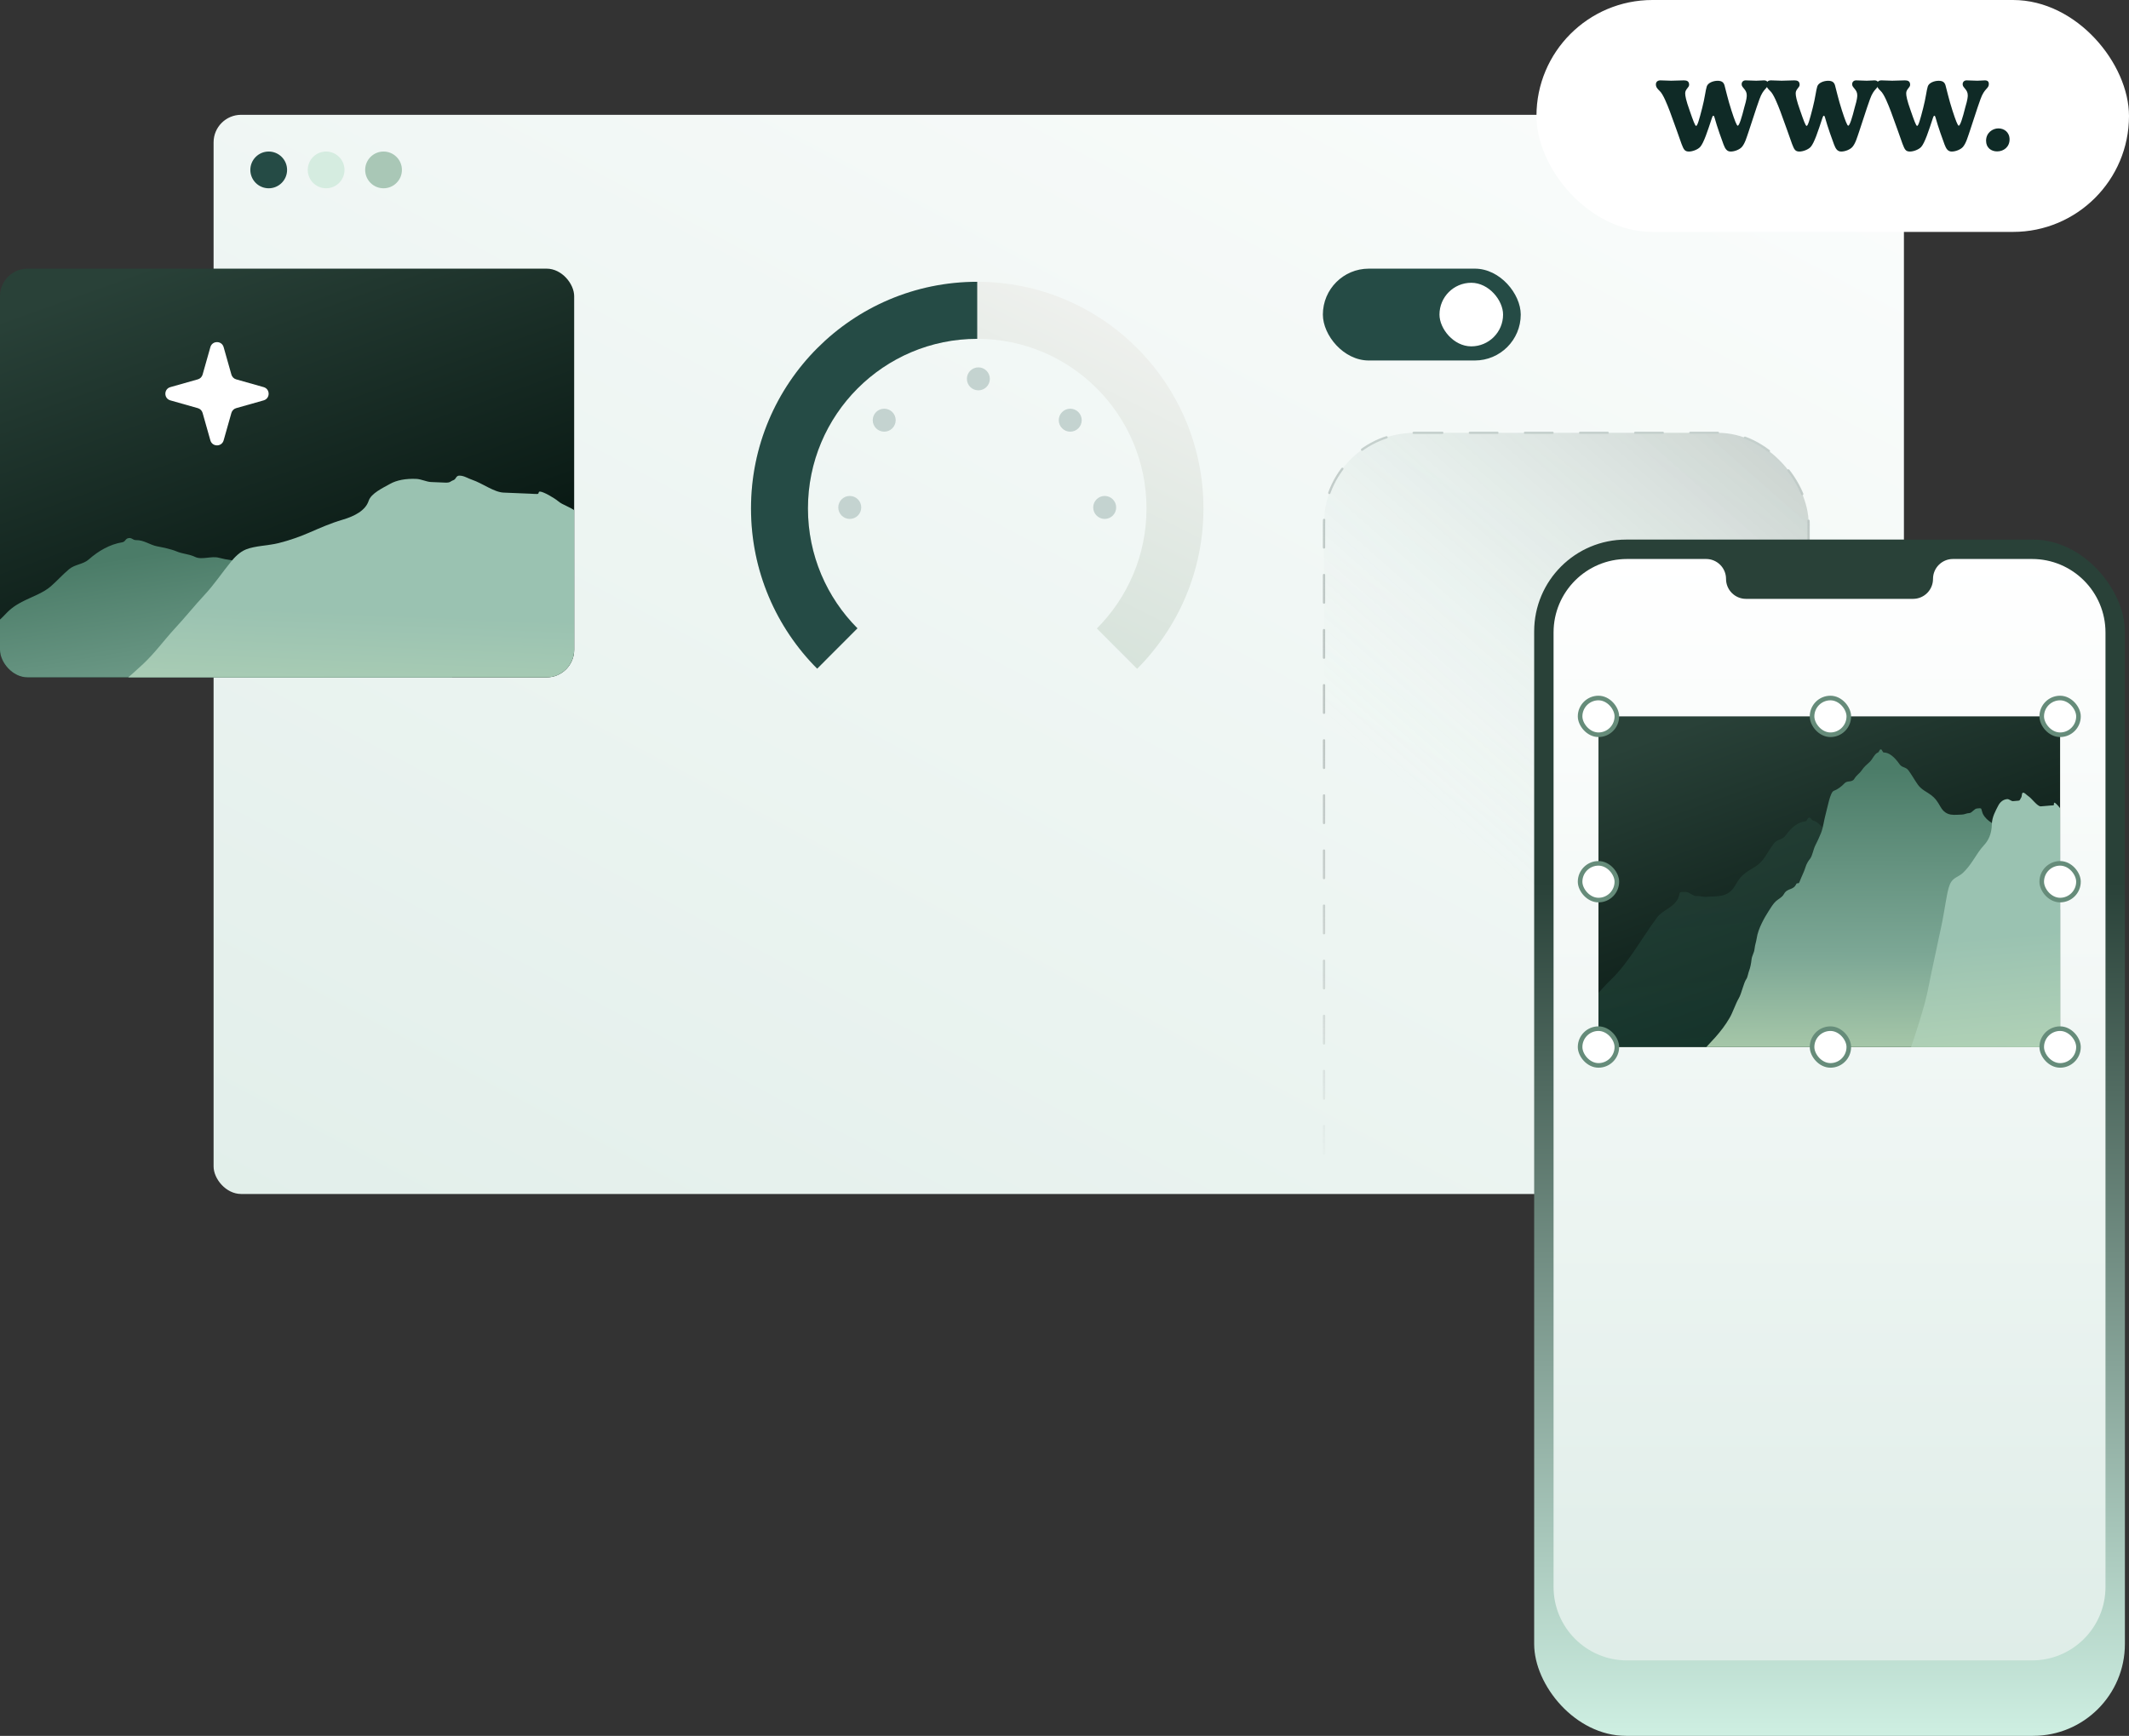
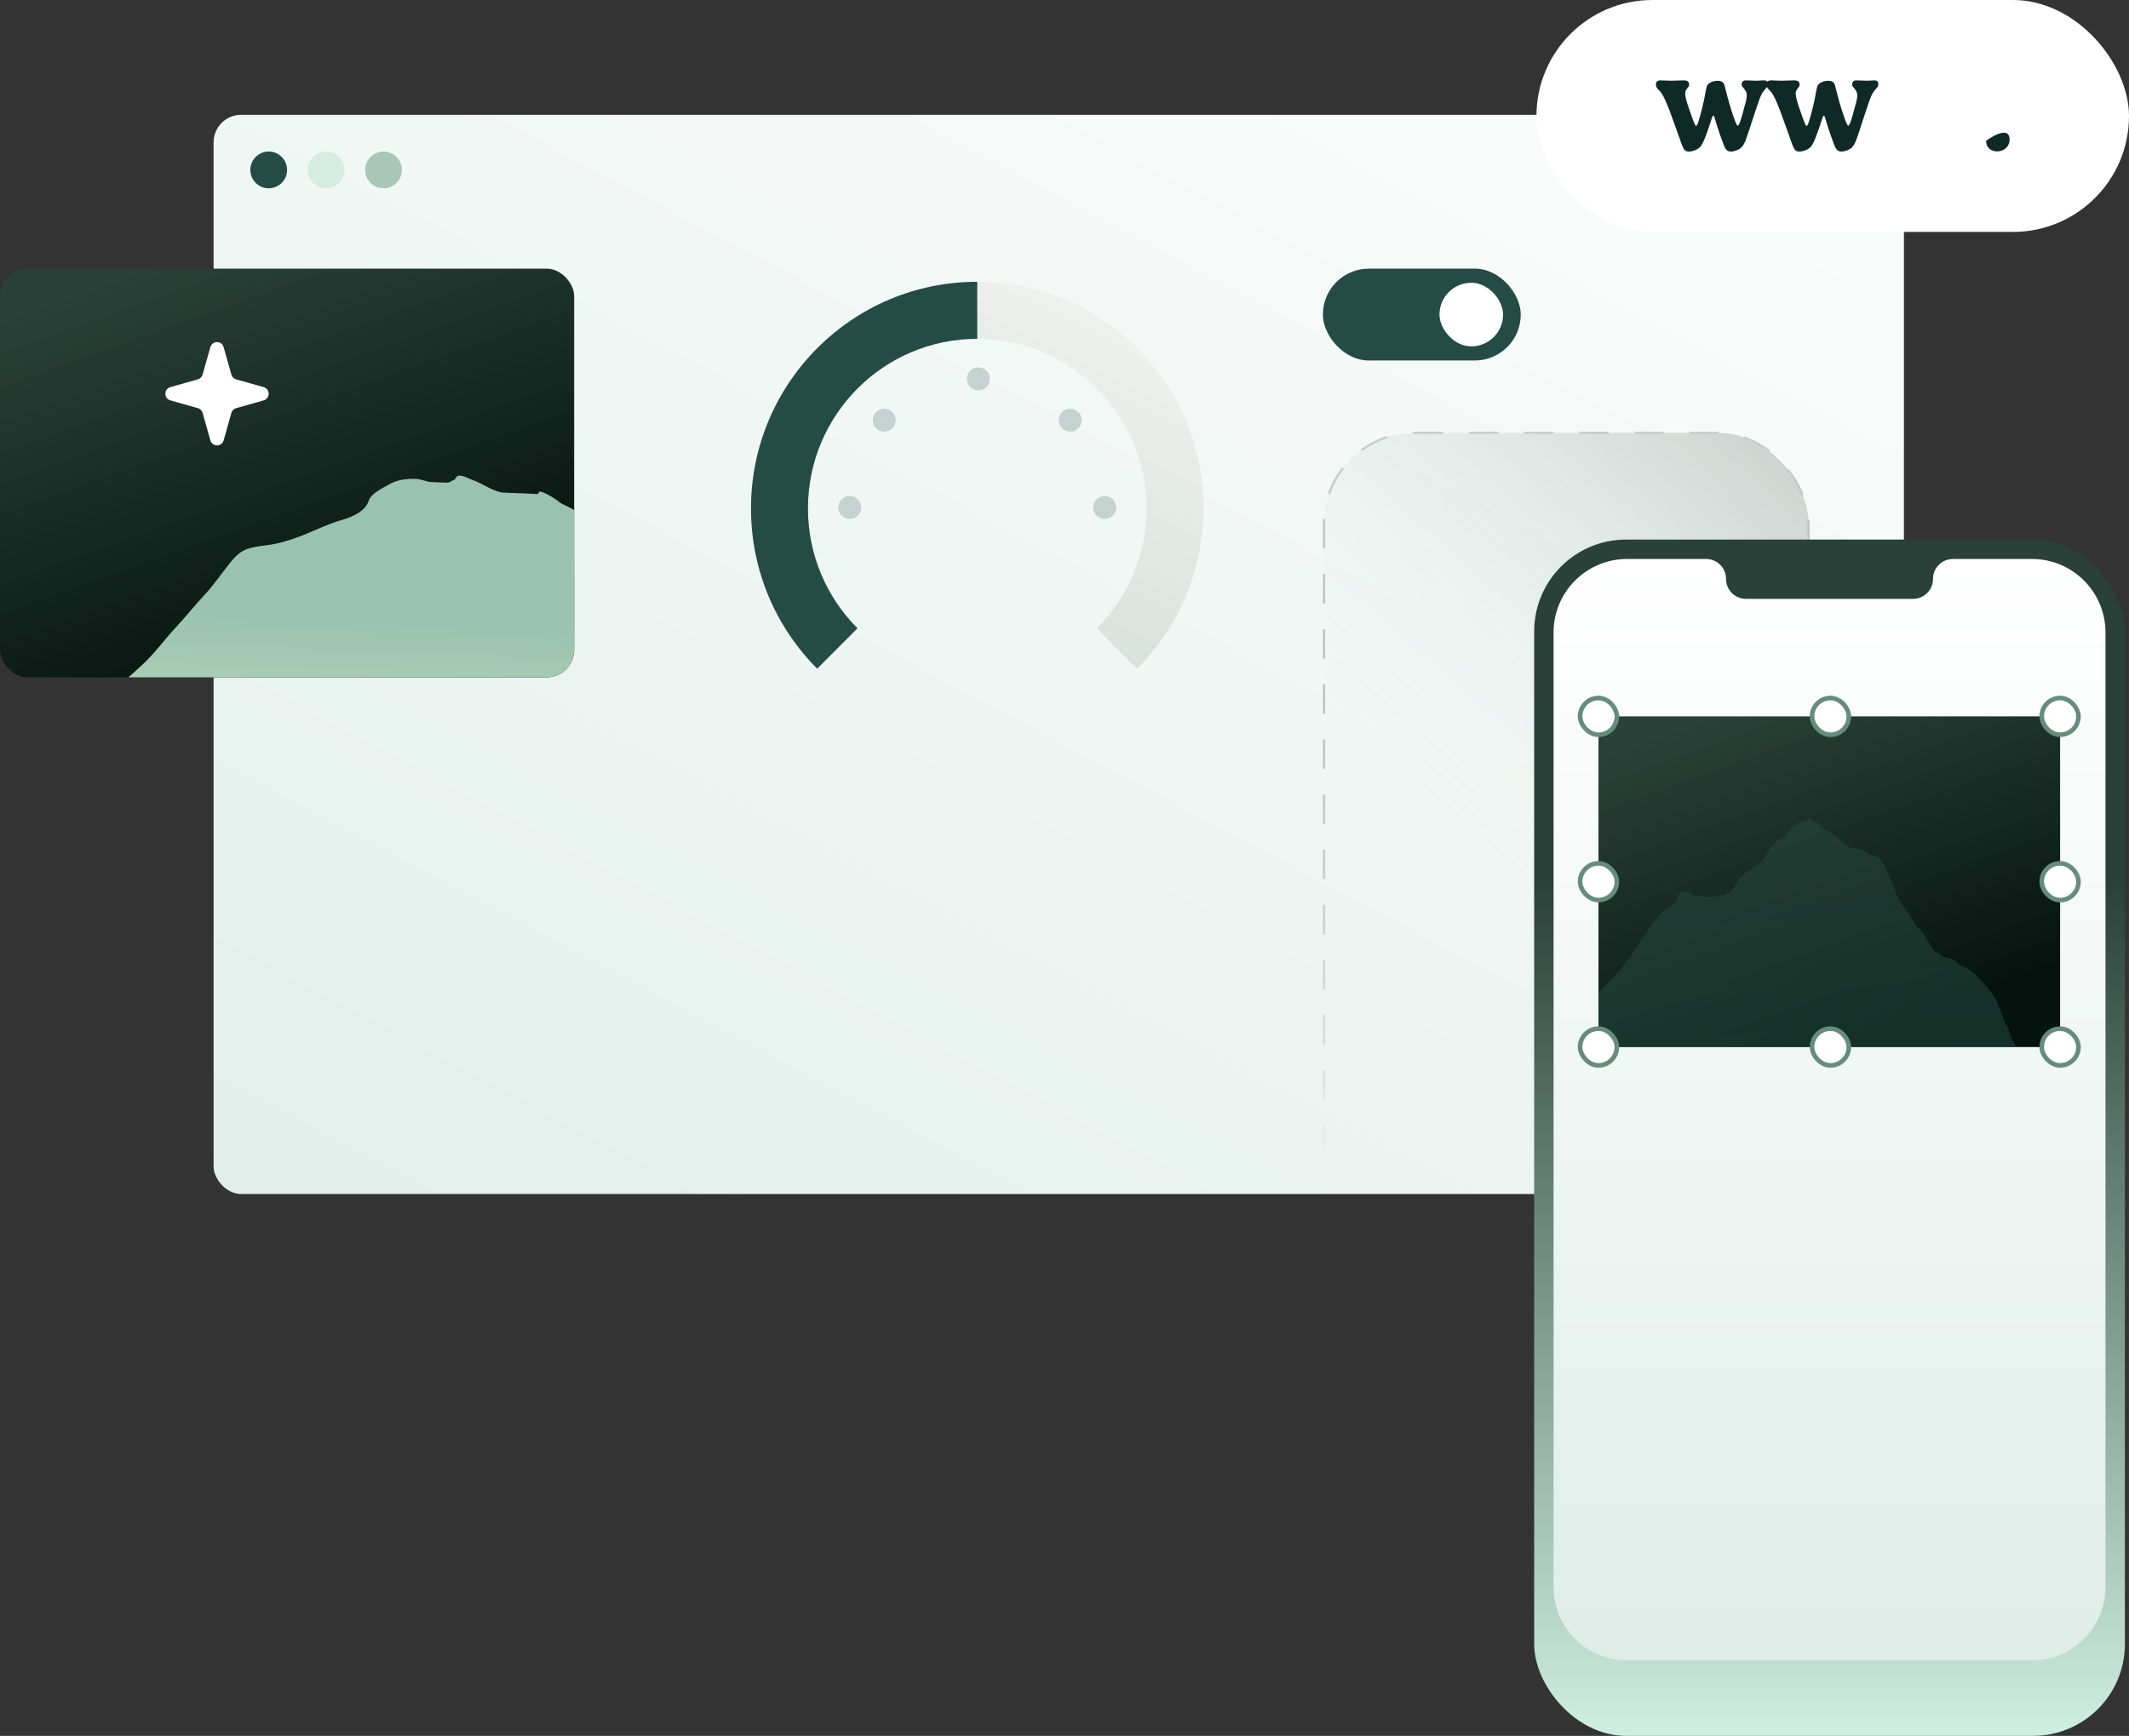
<svg xmlns="http://www.w3.org/2000/svg" width="927" height="756" viewBox="0 0 927 756" fill="none">
  <rect x="0" y="0" width="927" height="756" fill="#333333" stroke="none" />
  <rect x="93" y="50" width="736" height="470" rx="12" fill="url(#paint0_linear_9_147)" />
  <rect x="576.5" y="188.5" width="211" height="520" rx="39.5" fill="url(#paint1_linear_9_147)" stroke="url(#paint2_linear_9_147)" stroke-linecap="round" stroke-dasharray="12 12" />
  <rect x="668" y="235" width="257.214" height="521" rx="40" fill="url(#paint3_linear_9_147)" />
  <path d="M676.445 275.449C676.445 257.776 690.772 243.449 708.445 243.449H742.861C747.657 243.449 751.544 247.336 751.544 252.132V252.132C751.544 256.928 755.432 260.815 760.228 260.815H796.604H832.98C837.776 260.815 841.663 256.928 841.663 252.132V252.132C841.663 247.336 845.551 243.449 850.347 243.449H884.762C902.436 243.449 916.762 257.776 916.762 275.449V691.144C916.762 708.817 902.436 723.144 884.762 723.144H708.445C690.772 723.144 676.445 708.817 676.445 691.144V275.449Z" fill="url(#paint4_linear_9_147)" />
  <g clip-path="url(#clip0_9_147)">
    <rect x="696" y="312" width="201" height="144" rx="8" fill="url(#paint5_linear_9_147)" />
    <path opacity="0.5" d="M909.63 489.973C916.845 495.238 923.988 502.496 931.476 505.96C931.413 508.818 931.778 518.713 932.009 521.414L932.937 532.29C934.042 545.229 934.859 557.94 936.211 570.88C938.239 590.289 938.665 609.673 940.02 629.063C940.292 632.956 930.74 635.133 929.59 635.553C922.793 638.031 915.709 637.868 908.73 638.795C899.069 640.079 889.341 640.816 879.735 642.61C867.583 644.88 855.42 647.357 843.336 650.182C829.112 653.506 815.16 658.597 800.856 661.356C772.11 666.9 742.924 668.86 713.878 671.34C684.926 673.813 656.253 679.034 627.234 680.89C620.322 681.332 613.349 680.181 606.393 679.749C604.048 679.603 601.764 678.724 599.43 678.923C596.642 679.161 598.099 671.087 598.009 667.927C597.468 648.924 597.786 630.109 596.76 611.027C595.117 580.447 593.73 549.659 591.122 519.122C590.864 516.101 589.488 508.638 590.492 506.11C591.028 504.761 591.119 502.293 592.117 502.077C593.181 501.845 594.595 501.579 595.546 500.729C598.327 498.245 600.563 495.284 603.678 493.461C605.938 492.139 608.338 491.197 610.775 490.989C615.663 490.571 620.697 489.27 625.271 486.748C639.831 478.72 654.021 469.323 668.241 459.789C674.955 455.288 681.66 450.02 687.534 442.805C692.169 437.11 696.687 431.188 701.67 426.423C708.98 419.432 714.8 408.68 721.343 399.789C724.031 396.136 728.4 395.57 730.682 391.283C730.935 390.807 731.323 388.775 731.468 388.7C732.148 388.349 733.046 388.525 733.767 388.463C735.43 388.321 737.144 390.366 738.645 390.238C740.144 390.11 741.591 390.716 743.116 390.586C747.227 390.235 752.402 391.047 755.363 385.889C757.045 382.957 758.092 381.591 760.242 379.994C762.65 378.206 765.655 377.114 767.719 374.284C769.34 372.061 770.777 369.431 772.419 367.31C773.926 365.361 776.027 365.877 777.464 363.876C779.893 360.496 782.818 357.982 786.084 357.703C786.931 357.631 786.818 356.18 787.719 356.103C788.593 356.028 788.775 357.297 789.606 357.443C791.615 357.796 793.171 360.457 794.984 361.488C796.566 362.386 798.559 363.529 800.007 364.954C801.552 366.475 803.26 366.888 804.732 368.526C806.405 370.389 808.94 368.898 810.783 370.201C812.833 371.65 815.393 372.816 817.541 373.235C819.742 373.664 822.103 380.784 823.548 383.88C824.824 386.613 825.651 389.952 827.158 392.335C828.477 394.418 829.837 396.202 831.255 398.031C832.518 399.66 833.531 402.814 834.906 403.886C835.949 404.7 837.349 406.154 838.099 407.712C838.839 409.247 840.175 410.952 841.075 412.326L842.434 414.401C843.054 415.347 843.782 414.312 844.378 415.128C846.51 418.049 849.76 416.342 852.191 419.248C853.366 420.652 855.806 421.308 857.162 422.11C858.943 423.164 860.525 424.909 862.162 426.593C864.594 429.096 869.031 433.99 870.379 438.51C870.929 440.355 871.73 441.493 872.199 443.426C872.705 445.511 874.045 446.334 874.551 448.419C874.916 449.923 875.693 452.159 876.408 453.251C877.047 454.228 877.778 456.479 878.464 457.092C880.38 458.803 881.983 463.583 883.981 465.831C886.257 468.393 888.122 472.045 890.373 474.577C896.233 481.17 903.312 485.363 909.63 489.973Z" fill="url(#paint6_linear_9_147)" />
-     <path d="M740.219 458.95C735.354 464.347 730.697 471.575 725.491 475.334C725.76 477.962 726.264 487.106 726.306 489.612L726.474 499.702C726.675 511.707 727.068 523.479 727.087 535.504C727.117 553.538 728.316 571.429 728.836 589.396C728.94 593.003 736.094 594.285 736.968 594.584C742.131 596.353 747.299 595.665 752.474 595.99C759.638 596.441 766.81 596.383 773.974 597.308C783.036 598.478 792.123 599.839 801.179 601.525C811.839 603.51 822.438 607.143 833.112 608.601C854.563 611.53 876.058 611.123 897.49 611.207C918.853 611.291 940.226 613.928 961.59 613.439C966.679 613.323 971.688 611.734 976.741 610.808C978.444 610.496 980.046 609.513 981.768 609.52C983.825 609.528 982.13 602.2 981.95 599.282C980.865 581.733 979.166 564.423 978.429 546.765C977.248 518.468 975.864 489.997 975.391 461.665C975.344 458.863 975.769 451.883 974.838 449.631C974.341 448.428 974.082 446.161 973.335 446.037C972.539 445.905 971.485 445.767 970.722 445.055C968.496 442.978 966.63 440.42 964.21 438.976C962.455 437.929 960.626 437.243 958.828 437.236C955.222 437.222 951.439 436.405 947.898 434.428C936.626 428.135 925.517 420.553 914.377 412.847C909.117 409.209 903.803 404.864 898.946 398.661C895.113 393.766 891.348 388.653 887.332 384.64C881.443 378.754 876.349 369.289 870.872 361.594C868.621 358.432 865.383 358.241 863.381 354.465C863.158 354.046 862.716 352.202 862.605 352.145C862.08 351.873 861.437 352.103 860.905 352.101C859.677 352.096 858.583 354.109 857.476 354.105C856.37 354.101 855.359 354.769 854.234 354.765C851.201 354.753 847.48 355.893 844.913 351.365C843.454 348.792 842.582 347.613 840.886 346.305C838.986 344.84 836.703 344.062 834.973 341.611C833.615 339.685 832.359 337.372 830.993 335.541C829.739 333.86 828.243 334.495 827.036 332.761C824.997 329.831 822.663 327.736 820.253 327.727C819.627 327.724 819.597 326.379 818.932 326.376C818.287 326.374 818.253 327.556 817.657 327.754C816.215 328.231 815.285 330.801 814.039 331.887C812.953 332.835 811.585 334.039 810.637 335.461C809.625 336.98 808.409 337.49 807.46 339.111C806.382 340.954 804.412 339.773 803.166 341.112C801.78 342.603 799.999 343.871 798.461 344.42C796.885 344.982 795.713 351.72 794.898 354.682C794.178 357.297 793.834 360.436 792.917 362.746C792.115 364.765 791.259 366.511 790.365 368.304C789.568 369.9 789.073 372.883 788.151 373.975C787.452 374.804 786.542 376.249 786.115 377.741C785.693 379.212 784.849 380.884 784.298 382.218L783.466 384.233C783.087 385.151 782.473 384.253 782.101 385.05C780.77 387.902 778.26 386.576 776.709 389.438C775.96 390.82 774.226 391.609 773.297 392.451C772.077 393.557 771.056 395.284 769.991 396.96C768.408 399.45 765.544 404.295 764.911 408.562C764.653 410.303 764.156 411.413 763.963 413.229C763.756 415.188 762.84 416.048 762.632 418.007C762.483 419.42 762.089 421.54 761.651 422.599C761.26 423.548 760.901 425.677 760.447 426.294C759.179 428.016 758.38 432.541 757.094 434.764C755.629 437.296 754.55 440.802 753.101 443.305C749.33 449.824 744.48 454.224 740.219 458.95Z" fill="url(#paint7_linear_9_147)" />
-     <path d="M954.214 391.295C956.574 392.383 957.186 390.49 959.209 390.318C961.103 394.352 963.647 396.367 965.778 399.915C967.518 402.812 968.415 406.534 969.868 409.602C971.694 413.459 973.562 417.326 975.343 421.19C977.253 425.337 979.544 429.079 981.698 433.009C984.31 437.778 986.873 443.22 989.238 448.215C997.405 465.462 1006.88 481.86 1014.69 499.375C1019.09 509.248 1023.02 518.614 1025.93 528.676C1027.76 534.998 1029.93 542.786 1030.71 548.646C1031.49 554.565 1029.08 557.058 1027.07 559.141L1026.96 559.247C1023.29 563.049 1017.99 564.423 1012.96 565.216C1003.99 566.631 994.706 567.387 985.498 568.174C974.252 569.134 963.11 570.406 951.706 570.937C924.384 572.209 897.438 575.216 868.056 570.492C855.359 568.451 841.829 563.294 828.887 560.374C817.738 557.859 806.873 557.192 794.96 551.889C790.32 549.824 785.641 546.08 780.925 543.266C779.864 542.632 777.97 542.386 777.97 542.386C777.97 542.386 784.398 536.047 787.701 533.049C791.6 529.507 795.34 525.3 798.6 520.521C800.954 517.07 803.792 514.479 806.141 511.004C808.832 507.021 810.884 501.978 813.67 498.152C816.559 494.184 818.681 489.002 820.972 484.065C823.245 479.166 825.606 474.368 827.552 468.969C831.301 458.568 834.966 448.197 838.076 436.891C839.516 431.659 840.427 425.779 841.677 420.305C842.831 415.253 843.807 409.975 844.968 404.908C846.079 400.065 846.799 394.815 847.76 389.799C848.153 387.746 848.717 385.331 849.624 384.01C850.916 382.127 853.072 381.659 854.613 380.218C856.282 378.657 857.752 376.767 859.12 374.662C860.66 372.292 862.115 369.968 863.91 368.042C865.683 366.138 867.187 363.346 867.278 359.034C867.348 355.724 868.98 353.039 869.997 350.999C870.894 349.202 872.27 348.173 873.977 348.027C874.805 347.957 875.756 348.977 876.501 348.913L878.769 348.72C879.702 348.64 879.521 348.053 880.036 347.388C880.437 346.869 880.224 345.341 880.798 345.242C881.567 345.11 882.152 346.064 883.076 346.669C884.815 347.808 887.109 351.312 888.651 351.18L893.004 350.809C893.374 350.777 893.778 350.805 894.124 350.713C894.506 350.612 894.126 349.611 894.483 349.581C895.105 349.528 897.167 352.038 897.817 353.151C898.745 354.741 900.013 355.199 901.096 357.002C902.087 358.652 903.59 360.011 904.683 361.255C907.681 364.666 910.5 366.071 913.467 368.338C918.036 371.83 922.531 373.845 927.06 376.785C930.189 378.815 933.267 380.622 936.383 382.598C939.231 384.405 941.86 385.522 944.675 387.153C947.921 389.035 951.047 389.835 954.214 391.295Z" fill="url(#paint8_linear_9_147)" />
  </g>
  <rect x="688" y="304" width="16" height="16" rx="8" fill="white" stroke="#668C7A" stroke-width="2" />
  <rect x="688" y="376" width="16" height="16" rx="8" fill="white" stroke="#668C7A" stroke-width="2" />
  <rect x="688" y="448" width="16" height="16" rx="8" fill="white" stroke="#668C7A" stroke-width="2" />
  <rect x="889" y="304" width="16" height="16" rx="8" fill="white" stroke="#668C7A" stroke-width="2" />
  <rect x="889" y="376" width="16" height="16" rx="8" fill="white" stroke="#668C7A" stroke-width="2" />
  <rect x="789" y="304" width="16" height="16" rx="8" fill="white" stroke="#668C7A" stroke-width="2" />
  <rect x="889" y="448" width="16" height="16" rx="8" fill="white" stroke="#668C7A" stroke-width="2" />
  <rect x="789" y="448" width="16" height="16" rx="8" fill="white" stroke="#668C7A" stroke-width="2" />
  <g clip-path="url(#clip1_9_147)">
    <rect y="117" width="250" height="178" rx="12" fill="url(#paint9_linear_9_147)" />
-     <path d="M263.717 334.918C275.994 338.389 288.16 343.735 300.89 345.471C300.799 348.151 301.479 357.312 301.887 359.787L303.529 369.752C305.483 381.607 306.945 393.306 309.319 405.113C312.878 422.82 313.718 440.826 316.136 458.651C316.621 462.23 300.423 466.171 298.473 466.793C286.953 470.465 274.928 471.729 263.089 473.989C246.702 477.118 230.196 479.751 213.903 483.346C193.294 487.894 172.666 492.638 152.175 497.689C128.055 503.636 104.407 511.176 80.147 516.611C31.395 527.532 -18.128 535.195 -67.409 543.317C-116.531 551.412 -165.161 562.017 -214.4 569.551C-226.128 571.345 -237.969 571.665 -249.778 572.652C-253.757 572.985 -257.64 572.621 -261.6 573.274C-266.329 574.053 -263.905 566.226 -264.077 563.295C-265.112 545.668 -264.686 528.046 -266.542 510.442C-269.516 482.231 -272.057 453.775 -276.668 425.797C-277.124 423.029 -279.504 416.339 -277.816 413.78C-276.915 412.413 -276.775 410.092 -275.083 409.69C-273.277 409.262 -270.88 408.73 -269.27 407.747C-264.566 404.873 -260.788 401.663 -255.513 399.338C-251.687 397.653 -247.618 396.294 -243.483 395.612C-235.191 394.246 -226.655 392.025 -218.908 388.757C-194.245 378.353 -170.219 366.747 -146.144 355.006C-134.776 349.463 -123.428 343.206 -113.504 335.298C-105.671 329.057 -98.04 322.627 -89.611 317.183C-77.247 309.198 -67.434 298 -56.385 288.394C-51.843 284.447 -44.433 283.045 -40.586 278.588C-40.16 278.094 -39.513 276.119 -39.268 276.021C-38.116 275.558 -36.591 275.542 -35.367 275.34C-32.545 274.875 -29.624 276.441 -27.078 276.021C-24.534 275.602 -22.075 275.879 -19.487 275.452C-12.513 274.303 -3.725 274.026 1.268 268.62C4.107 265.547 5.875 264.063 9.514 262.144C13.59 259.993 18.683 258.374 22.169 255.32C24.907 252.921 27.33 250.179 30.103 247.871C32.65 245.751 36.218 245.813 38.646 243.658C42.748 240.018 47.695 237.087 53.237 236.174C54.675 235.937 54.474 234.605 56.003 234.353C57.486 234.109 57.802 235.257 59.213 235.227C62.626 235.154 65.281 237.327 68.365 237.926C71.055 238.448 74.444 239.117 76.91 240.157C79.542 241.267 82.443 241.312 84.951 242.547C87.802 243.951 92.095 242.053 95.231 242.9C98.72 243.842 103.071 244.418 106.718 244.38C110.457 244.341 114.507 250.513 116.978 253.114C119.16 255.41 120.583 258.361 123.157 260.283C125.407 261.964 127.727 263.357 130.144 264.78C132.298 266.048 134.036 268.789 136.376 269.515C138.151 270.066 140.536 271.143 141.819 272.446C143.084 273.732 145.362 275.056 146.897 276.158L149.216 277.823C150.273 278.582 151.504 277.47 152.52 278.113C156.155 280.412 161.661 278.17 165.805 280.396C167.807 281.471 171.952 281.596 174.259 282.073C177.287 282.701 179.984 284.012 182.771 285.257C186.913 287.107 194.474 290.787 196.788 294.736C197.733 296.348 199.1 297.251 199.907 298.961C200.779 300.805 203.058 301.305 203.929 303.15C204.558 304.48 205.89 306.413 207.11 307.288C208.202 308.072 209.455 310.027 210.624 310.462C213.885 311.676 216.634 315.817 220.039 317.515C223.918 319.451 227.105 322.486 230.94 324.399C240.926 329.381 252.966 331.879 263.717 334.918Z" fill="url(#paint10_linear_9_147)" />
    <path d="M382.215 266.868C388.176 268.4 390.304 266.653 395.71 266.877C399.649 271.225 405.85 273.708 410.545 277.622C414.378 280.817 415.758 284.662 418.787 287.972C422.592 292.13 426.506 296.308 430.189 300.466C434.14 304.927 439.208 309.064 443.861 313.359C449.506 318.57 454.84 324.437 459.768 329.824C476.786 348.423 497.495 366.439 513.49 385.233C522.506 395.827 530.411 405.829 535.441 416.319C538.602 422.911 542.255 431.013 542.748 436.944C543.247 442.934 536.188 444.922 530.29 446.583L529.989 446.668C519.23 449.701 504.821 450.024 491.297 449.826C467.155 449.474 442.342 448.41 417.735 447.391C387.682 446.146 357.822 445.23 327.466 443.531C254.735 439.462 182.539 437.176 105.956 426.793C72.861 422.306 38.396 414.584 4.888 409.182C-23.977 404.529 -52.584 401.755 -82.728 394.204C-94.467 391.263 -105.863 386.66 -117.603 382.965C-120.245 382.134 -125.197 381.522 -125.197 381.522C-125.197 381.522 -106.468 376.524 -96.916 374.21C-85.635 371.478 -74.6 368.058 -64.684 363.98C-57.523 361.035 -49.309 359.033 -42.157 356.064C-33.959 352.661 -27.172 348.088 -18.766 344.857C-10.048 341.507 -3.04 336.811 4.352 332.389C11.688 328 19.228 323.729 25.828 318.784C38.545 309.257 51.034 299.745 62.302 289.201C67.516 284.323 71.505 278.702 76.283 273.547C80.693 268.789 84.692 263.775 89.127 259.005C93.367 254.445 96.681 249.409 100.569 244.649C102.161 242.701 104.302 240.43 107.058 239.303C110.986 237.698 116.824 237.656 121.291 236.536C126.132 235.322 130.531 233.744 134.719 231.935C139.436 229.898 143.913 227.89 149.183 226.34C154.391 224.809 159.124 222.348 160.52 218.113C161.591 214.863 166.635 212.533 169.877 210.72C172.732 209.122 176.655 208.376 181.216 208.565C183.428 208.657 185.676 209.848 187.666 209.931L193.726 210.181C196.221 210.285 195.897 209.67 197.439 209.115C198.642 208.682 198.488 207.133 200.034 207.147C202.106 207.166 203.4 208.222 205.686 208.998C209.99 210.46 215.129 214.363 219.25 214.534L230.883 215.015C231.87 215.056 232.934 215.162 233.875 215.139C234.916 215.114 234.177 214.053 235.13 214.093C236.792 214.161 241.582 217.038 243.007 218.263C245.041 220.012 248.277 220.71 250.663 222.7C252.847 224.52 256.466 226.153 259.029 227.593C266.059 231.541 273.151 233.475 280.404 236.289C291.576 240.623 302.945 243.486 314.157 247.268C321.902 249.88 329.576 252.261 337.3 254.817C344.362 257.153 351.03 258.767 358.05 260.924C366.148 263.412 374.215 264.811 382.215 266.868Z" fill="url(#paint11_linear_9_147)" />
    <path d="M91.599 151.183C92.423 148.272 96.548 148.272 97.372 151.183L100.758 163.144C101.041 164.146 101.825 164.929 102.827 165.213L114.788 168.599C117.698 169.423 117.698 173.548 114.788 174.372L102.827 177.758C101.825 178.041 101.041 178.825 100.758 179.827L97.372 191.788C96.548 194.698 92.423 194.698 91.599 191.788L88.213 179.827C87.929 178.825 87.146 178.041 86.144 177.758L74.183 174.372C71.272 173.548 71.272 169.423 74.183 168.599L86.144 165.213C87.146 164.929 87.929 164.146 88.213 163.144L91.599 151.183Z" fill="white" />
  </g>
  <rect x="576" y="117" width="86.154" height="40" rx="20" fill="#254B45" />
  <rect x="626.77" y="123.154" width="27.692" height="27.692" rx="13.846" fill="white" />
  <circle cx="117" cy="74" r="8" fill="#254B45" />
  <circle cx="167" cy="74" r="8" fill="#A9C7B6" />
  <circle cx="142" cy="74" r="8" fill="#D5ECE0" />
  <rect x="669" width="258" height="101" rx="50.5" fill="white" />
  <path d="M746.575 51.325C746.485 50.905 746.304 50.395 746.003 50.395C745.823 50.395 745.642 50.635 745.432 51.265C743.566 56.967 741.851 62.249 740.287 63.989C739.294 65.1 737.007 66 735.382 66C733.517 66 733.095 65.07 732.163 62.669C731.772 61.559 728.703 52.826 727.078 48.504C725.874 45.383 724.159 40.972 722.595 39.562C721.722 38.721 721 37.971 721 36.771C721 35.72 721.692 35 722.986 35C724.671 35 725.934 35.15 727.649 35.15C729.334 35.15 731.441 35 733.216 35C734.51 35 735.472 35.39 735.472 36.921C735.472 38.151 733.757 38.811 733.757 40.612C733.757 41.722 734.058 43.553 735.743 48.264C737.187 52.436 738.06 54.836 738.511 54.836C739.083 54.836 739.835 52.196 741.159 47.034C742.272 42.803 742.633 39.231 743.145 37.671C743.626 36.08 745.943 35.18 747.899 35.18C749.794 35.18 750.517 35.96 750.878 37.161C751.239 38.361 752.382 43.523 753.917 48.174C755.27 52.376 756.203 54.746 756.624 54.746C757.286 54.746 758.339 51.355 759.513 46.644C760.506 43.343 760.566 42.172 760.566 41.482C760.566 38.901 758.339 38.301 758.339 36.711C758.339 35.63 759.092 35 760.055 35C761.348 35 763.424 35.15 764.688 35.15C765.982 35.15 767.155 35 767.998 35C769.382 35 769.743 35.72 769.743 36.56C769.743 38.721 767.847 38.271 766.102 43.193C764.477 47.634 762.672 53.606 761.439 57.147C760.476 59.938 759.844 62.339 758.46 63.989C757.467 65.13 755.301 66 753.586 66C751.871 66 751.148 64.74 750.456 62.939C750.035 61.919 747.508 54.836 746.575 51.325Z" fill="#0F2A26" />
  <path d="M794.69 51.325C794.6 50.905 794.419 50.395 794.119 50.395C793.938 50.395 793.758 50.635 793.547 51.265C791.681 56.967 789.966 62.249 788.402 63.989C787.409 65.1 785.122 66 783.497 66C781.632 66 781.211 65.07 780.278 62.669C779.887 61.559 776.818 52.826 775.193 48.504C773.99 45.383 772.275 40.972 770.71 39.562C769.837 38.721 769.115 37.971 769.115 36.771C769.115 35.72 769.807 35 771.101 35C772.786 35 774.05 35.15 775.765 35.15C777.45 35.15 779.556 35 781.331 35C782.625 35 783.588 35.39 783.588 36.921C783.588 38.151 781.873 38.811 781.873 40.612C781.873 41.722 782.174 43.553 783.859 48.264C785.303 52.436 786.175 54.836 786.627 54.836C787.198 54.836 787.951 52.196 789.274 47.034C790.388 42.803 790.749 39.231 791.26 37.671C791.742 36.08 794.058 35.18 796.014 35.18C797.91 35.18 798.632 35.96 798.993 37.161C799.354 38.361 800.497 43.523 802.032 48.174C803.386 52.376 804.319 54.746 804.74 54.746C805.402 54.746 806.455 51.355 807.628 46.644C808.621 43.343 808.681 42.172 808.681 41.482C808.681 38.901 806.455 38.301 806.455 36.711C806.455 35.63 807.207 35 808.17 35C809.464 35 811.54 35.15 812.803 35.15C814.097 35.15 815.271 35 816.113 35C817.497 35 817.858 35.72 817.858 36.56C817.858 38.721 815.963 38.271 814.218 43.193C812.593 47.634 810.787 53.606 809.554 57.147C808.591 59.938 807.959 62.339 806.575 63.989C805.582 65.13 803.416 66 801.701 66C799.986 66 799.264 64.74 798.572 62.939C798.15 61.919 795.623 54.836 794.69 51.325Z" fill="#0F2A26" />
-   <path d="M842.806 51.325C842.715 50.905 842.535 50.395 842.234 50.395C842.053 50.395 841.873 50.635 841.662 51.265C839.797 56.967 838.082 62.249 836.517 63.989C835.524 65.1 833.238 66 831.613 66C829.747 66 829.326 65.07 828.393 62.669C828.002 61.559 824.933 52.826 823.308 48.504C822.105 45.383 820.39 40.972 818.825 39.562C817.953 38.721 817.231 37.971 817.231 36.771C817.231 35.72 817.923 35 819.216 35C820.901 35 822.165 35.15 823.88 35.15C825.565 35.15 827.671 35 829.446 35C830.74 35 831.703 35.39 831.703 36.921C831.703 38.151 829.988 38.811 829.988 40.612C829.988 41.722 830.289 43.553 831.974 48.264C833.418 52.436 834.291 54.836 834.742 54.836C835.314 54.836 836.066 52.196 837.39 47.034C838.503 42.803 838.864 39.231 839.376 37.671C839.857 36.08 842.174 35.18 844.129 35.18C846.025 35.18 846.747 35.96 847.108 37.161C847.469 38.361 848.613 43.523 850.147 48.174C851.501 52.376 852.434 54.746 852.855 54.746C853.517 54.746 854.57 51.355 855.744 46.644C856.736 43.343 856.797 42.172 856.797 41.482C856.797 38.901 854.57 38.301 854.57 36.711C854.57 35.63 855.322 35 856.285 35C857.579 35 859.655 35.15 860.919 35.15C862.213 35.15 863.386 35 864.228 35C865.612 35 865.974 35.72 865.974 36.56C865.974 38.721 864.078 38.271 862.333 43.193C860.708 47.634 858.903 53.606 857.669 57.147C856.706 59.938 856.075 62.339 854.69 63.989C853.698 65.13 851.531 66 849.816 66C848.101 66 847.379 64.74 846.687 62.939C846.266 61.919 843.738 54.836 842.806 51.325Z" fill="#0F2A26" />
-   <path d="M875 60.718C875 63.989 872.442 65.94 869.584 65.94C867.057 65.94 864.77 64.409 864.77 61.288C864.77 57.927 867.478 55.917 870.156 55.917C872.623 55.917 875 57.567 875 60.718Z" fill="#0F2A26" />
+   <path d="M875 60.718C875 63.989 872.442 65.94 869.584 65.94C867.057 65.94 864.77 64.409 864.77 61.288C872.623 55.917 875 57.567 875 60.718Z" fill="#0F2A26" />
  <path d="M355.817 291.212C338.011 273.351 327 248.684 327 221.441C327 166.92 371.099 122.722 425.5 122.722C479.901 122.722 524 166.92 524 221.441C524 248.718 512.962 273.411 495.118 291.278L477.586 273.708C490.944 260.337 499.207 241.856 499.207 221.441C499.207 180.643 466.207 147.569 425.5 147.569C384.793 147.569 351.793 180.643 351.793 221.441C351.793 241.823 360.029 260.277 373.348 273.642L355.817 291.212Z" fill="url(#paint12_linear_9_147)" />
  <path d="M355.817 291.212C338.011 273.351 327 248.684 327 221.441C327 166.92 371.099 122.722 425.5 122.722V147.569C384.793 147.569 351.793 180.643 351.793 221.441C351.793 241.823 360.029 260.277 373.348 273.642L355.817 291.212Z" fill="#254B45" />
  <circle cx="426" cy="165" r="5" fill="#C4D3D0" />
  <circle cx="385" cy="183" r="5" fill="#C4D3D0" />
  <circle cx="370" cy="221" r="5" fill="#C4D3D0" />
  <circle cx="481" cy="221" r="5" fill="#C4D3D0" />
  <circle cx="466" cy="183" r="5" fill="#C4D3D0" />
  <defs>
    <linearGradient id="paint0_linear_9_147" x1="698" y1="-144" x2="248.5" y2="701.5" gradientUnits="userSpaceOnUse">
      <stop stop-color="white" />
      <stop offset="1" stop-color="#DFEDE8" />
    </linearGradient>
    <linearGradient id="paint1_linear_9_147" x1="869.5" y1="256" x2="713.5" y2="433" gradientUnits="userSpaceOnUse">
      <stop stop-color="#294138" stop-opacity="0.24" />
      <stop offset="1" stop-color="#CEEFE2" stop-opacity="0" />
    </linearGradient>
    <linearGradient id="paint2_linear_9_147" x1="682" y1="188" x2="682" y2="510" gradientUnits="userSpaceOnUse">
      <stop stop-color="#C6D1CE" />
      <stop offset="1" stop-color="#656B69" stop-opacity="0" />
    </linearGradient>
    <linearGradient id="paint3_linear_9_147" x1="796.607" y1="384.259" x2="796.607" y2="756" gradientUnits="userSpaceOnUse">
      <stop stop-color="#294138" />
      <stop offset="1" stop-color="#CEEFE2" />
    </linearGradient>
    <linearGradient id="paint4_linear_9_147" x1="796.604" y1="243.449" x2="796.604" y2="723.144" gradientUnits="userSpaceOnUse">
      <stop stop-color="white" />
      <stop offset="1" stop-color="#DFEDE8" />
    </linearGradient>
    <linearGradient id="paint5_linear_9_147" x1="745.104" y1="312" x2="796.892" y2="455.859" gradientUnits="userSpaceOnUse">
      <stop stop-color="#294138" />
      <stop offset="1" stop-color="#04130E" />
    </linearGradient>
    <linearGradient id="paint6_linear_9_147" x1="745.591" y1="368.416" x2="760.821" y2="546.754" gradientUnits="userSpaceOnUse">
      <stop offset="0.058" stop-color="#28493E" />
      <stop offset="1" stop-color="#1F5748" />
    </linearGradient>
    <linearGradient id="paint7_linear_9_147" x1="850.697" y1="334.528" x2="850.048" y2="499.971" gradientUnits="userSpaceOnUse">
      <stop stop-color="#4B7C68" />
      <stop offset="0.491" stop-color="#7CA795" />
      <stop offset="1" stop-color="#D2E8BD" />
    </linearGradient>
    <linearGradient id="paint8_linear_9_147" x1="855.154" y1="408.973" x2="865.855" y2="534.276" gradientUnits="userSpaceOnUse">
      <stop stop-color="#9AC2B1" />
      <stop offset="1" stop-color="#D2E8BD" />
    </linearGradient>
    <linearGradient id="paint9_linear_9_147" x1="61.075" y1="117" x2="124.785" y2="295.077" gradientUnits="userSpaceOnUse">
      <stop stop-color="#294138" />
      <stop offset="1" stop-color="#04130E" />
    </linearGradient>
    <linearGradient id="paint10_linear_9_147" x1="-15.422" y1="254.267" x2="11.506" y2="417.66" gradientUnits="userSpaceOnUse">
      <stop stop-color="#4B7C68" />
      <stop offset="0.491" stop-color="#7CA795" />
      <stop offset="1" stop-color="#D2E8BD" />
    </linearGradient>
    <linearGradient id="paint11_linear_9_147" x1="115.025" y1="264.998" x2="109.822" y2="390.65" gradientUnits="userSpaceOnUse">
      <stop stop-color="#9AC2B1" />
      <stop offset="1" stop-color="#D2E8BD" />
    </linearGradient>
    <linearGradient id="paint12_linear_9_147" x1="509.251" y1="122.722" x2="425.5" y2="291.278" gradientUnits="userSpaceOnUse">
      <stop stop-color="#F3F3F1" />
      <stop offset="1" stop-color="#D2E0D7" />
    </linearGradient>
    <clipPath id="clip0_9_147">
      <rect x="696" y="312" width="201" height="144" rx="8" fill="white" />
    </clipPath>
    <clipPath id="clip1_9_147">
      <rect y="117" width="250" height="178" rx="12" fill="white" />
    </clipPath>
  </defs>
</svg>